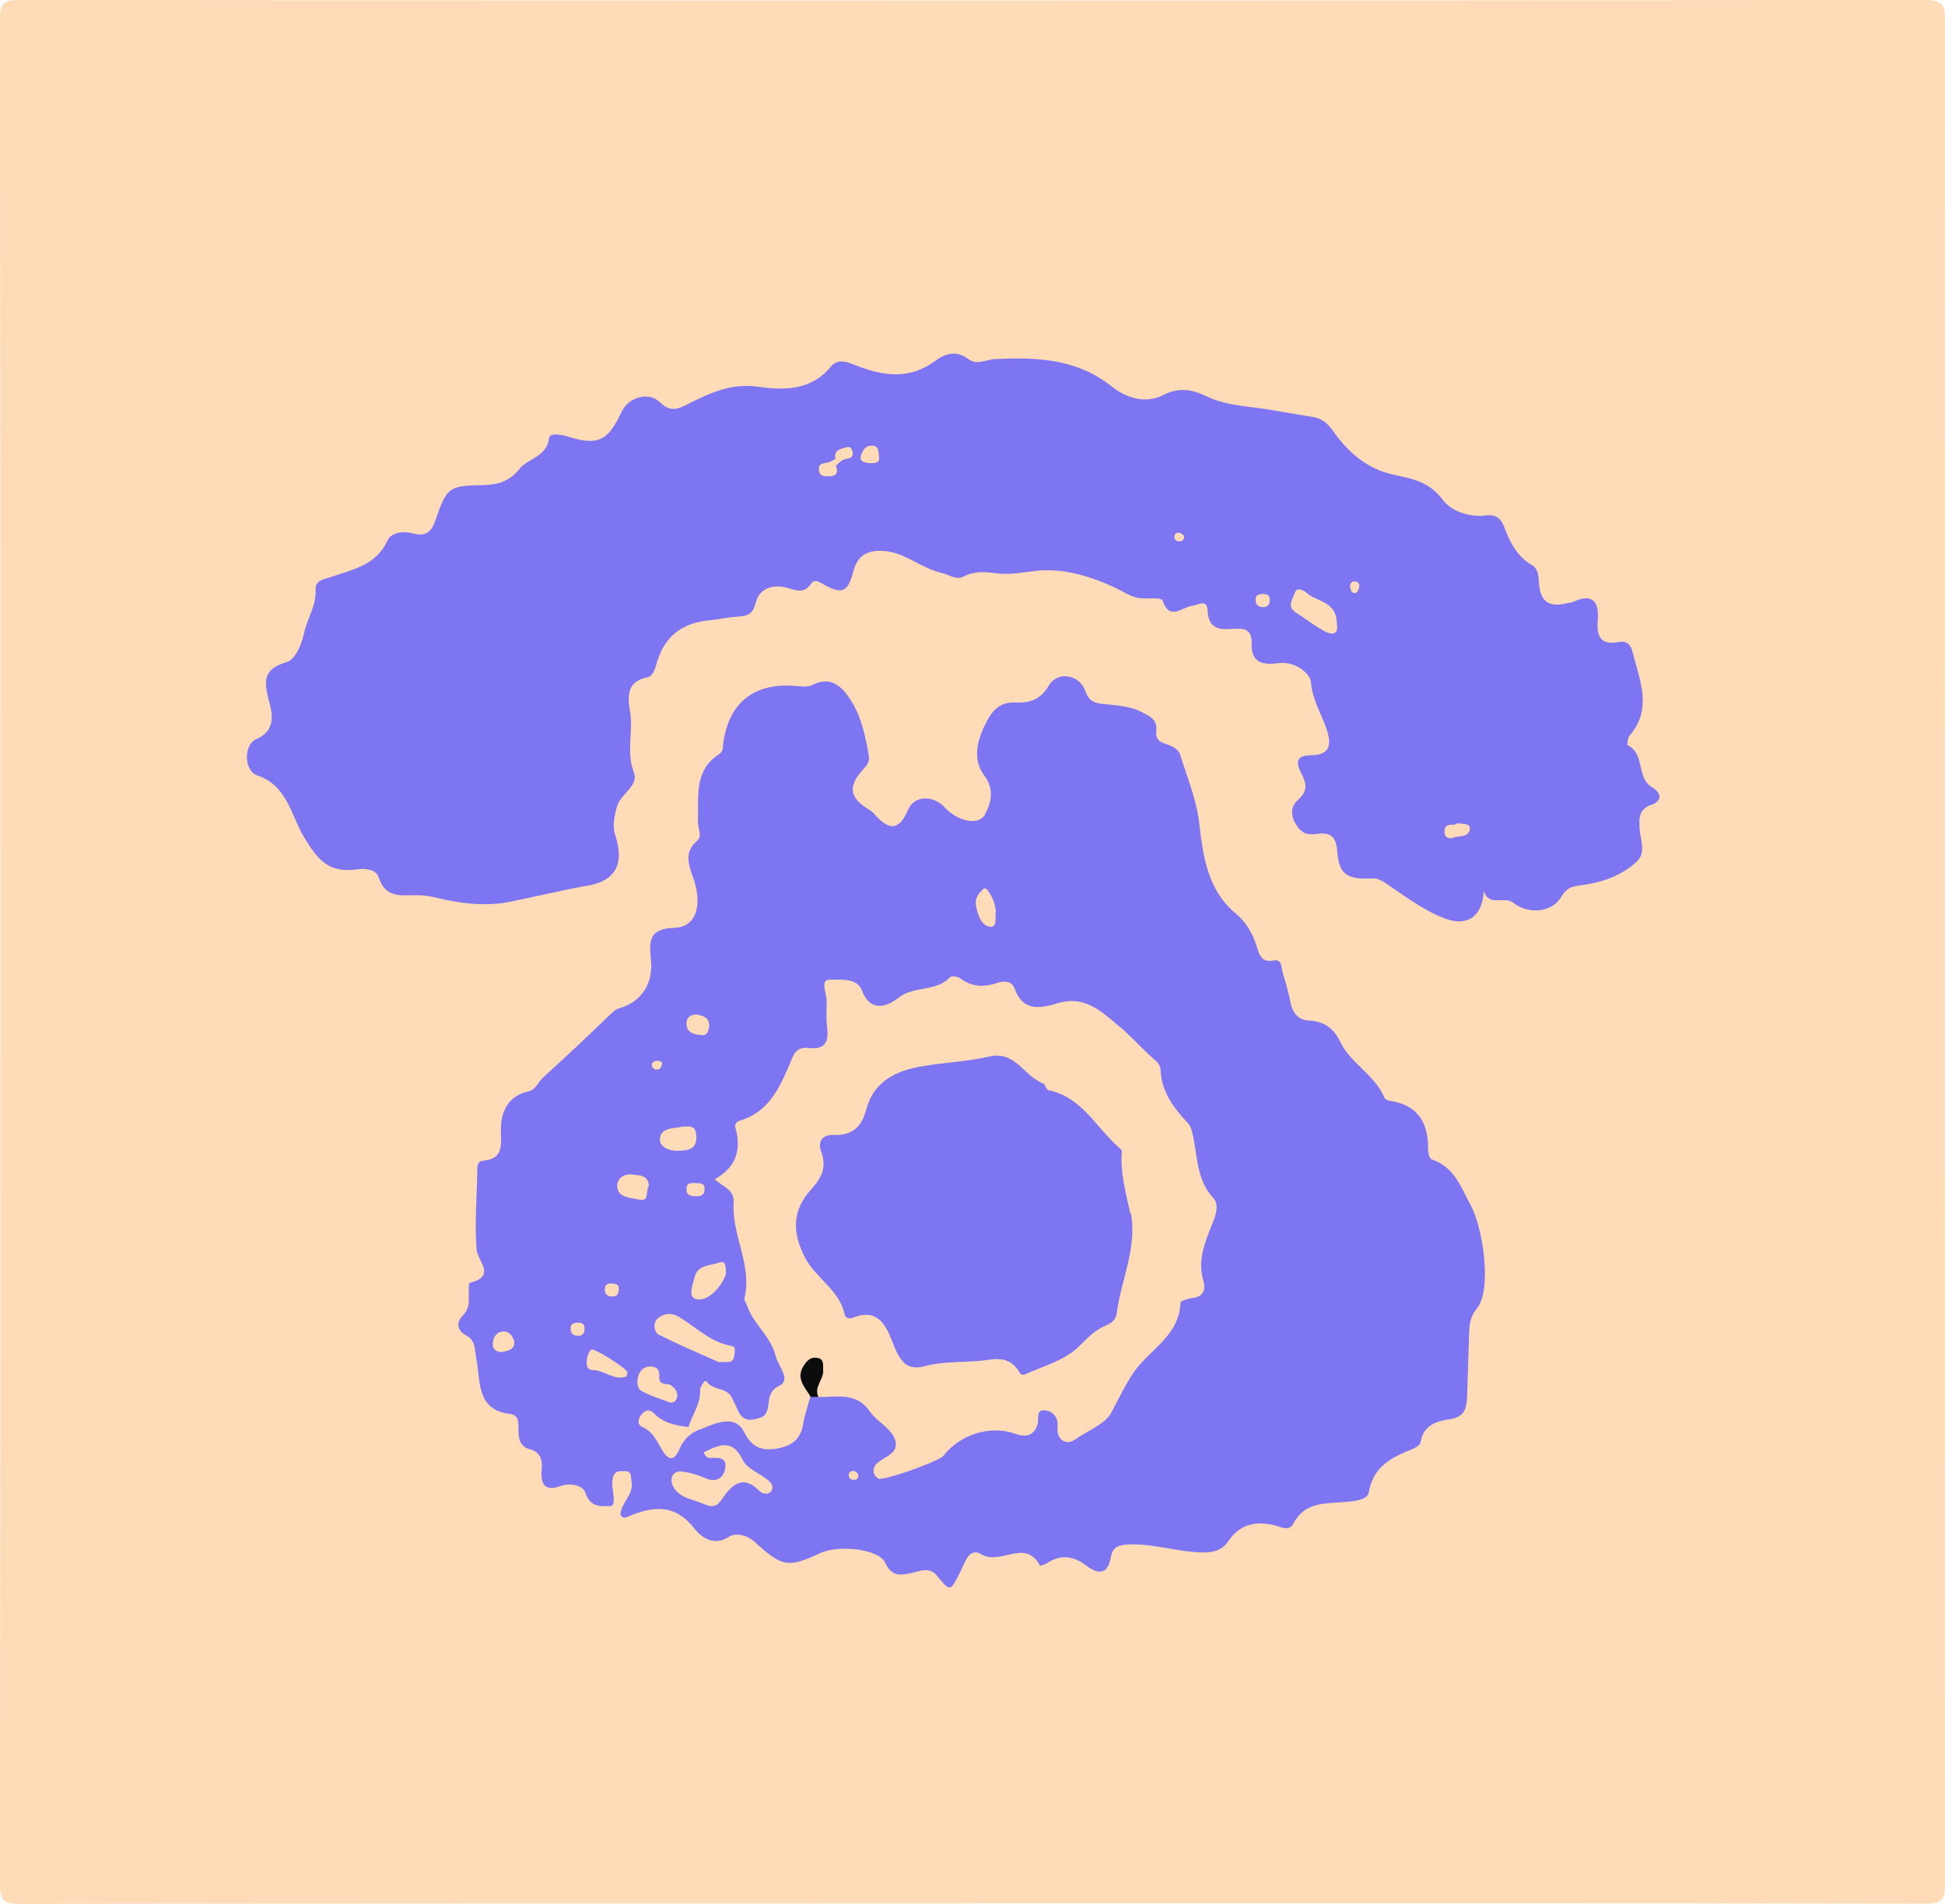
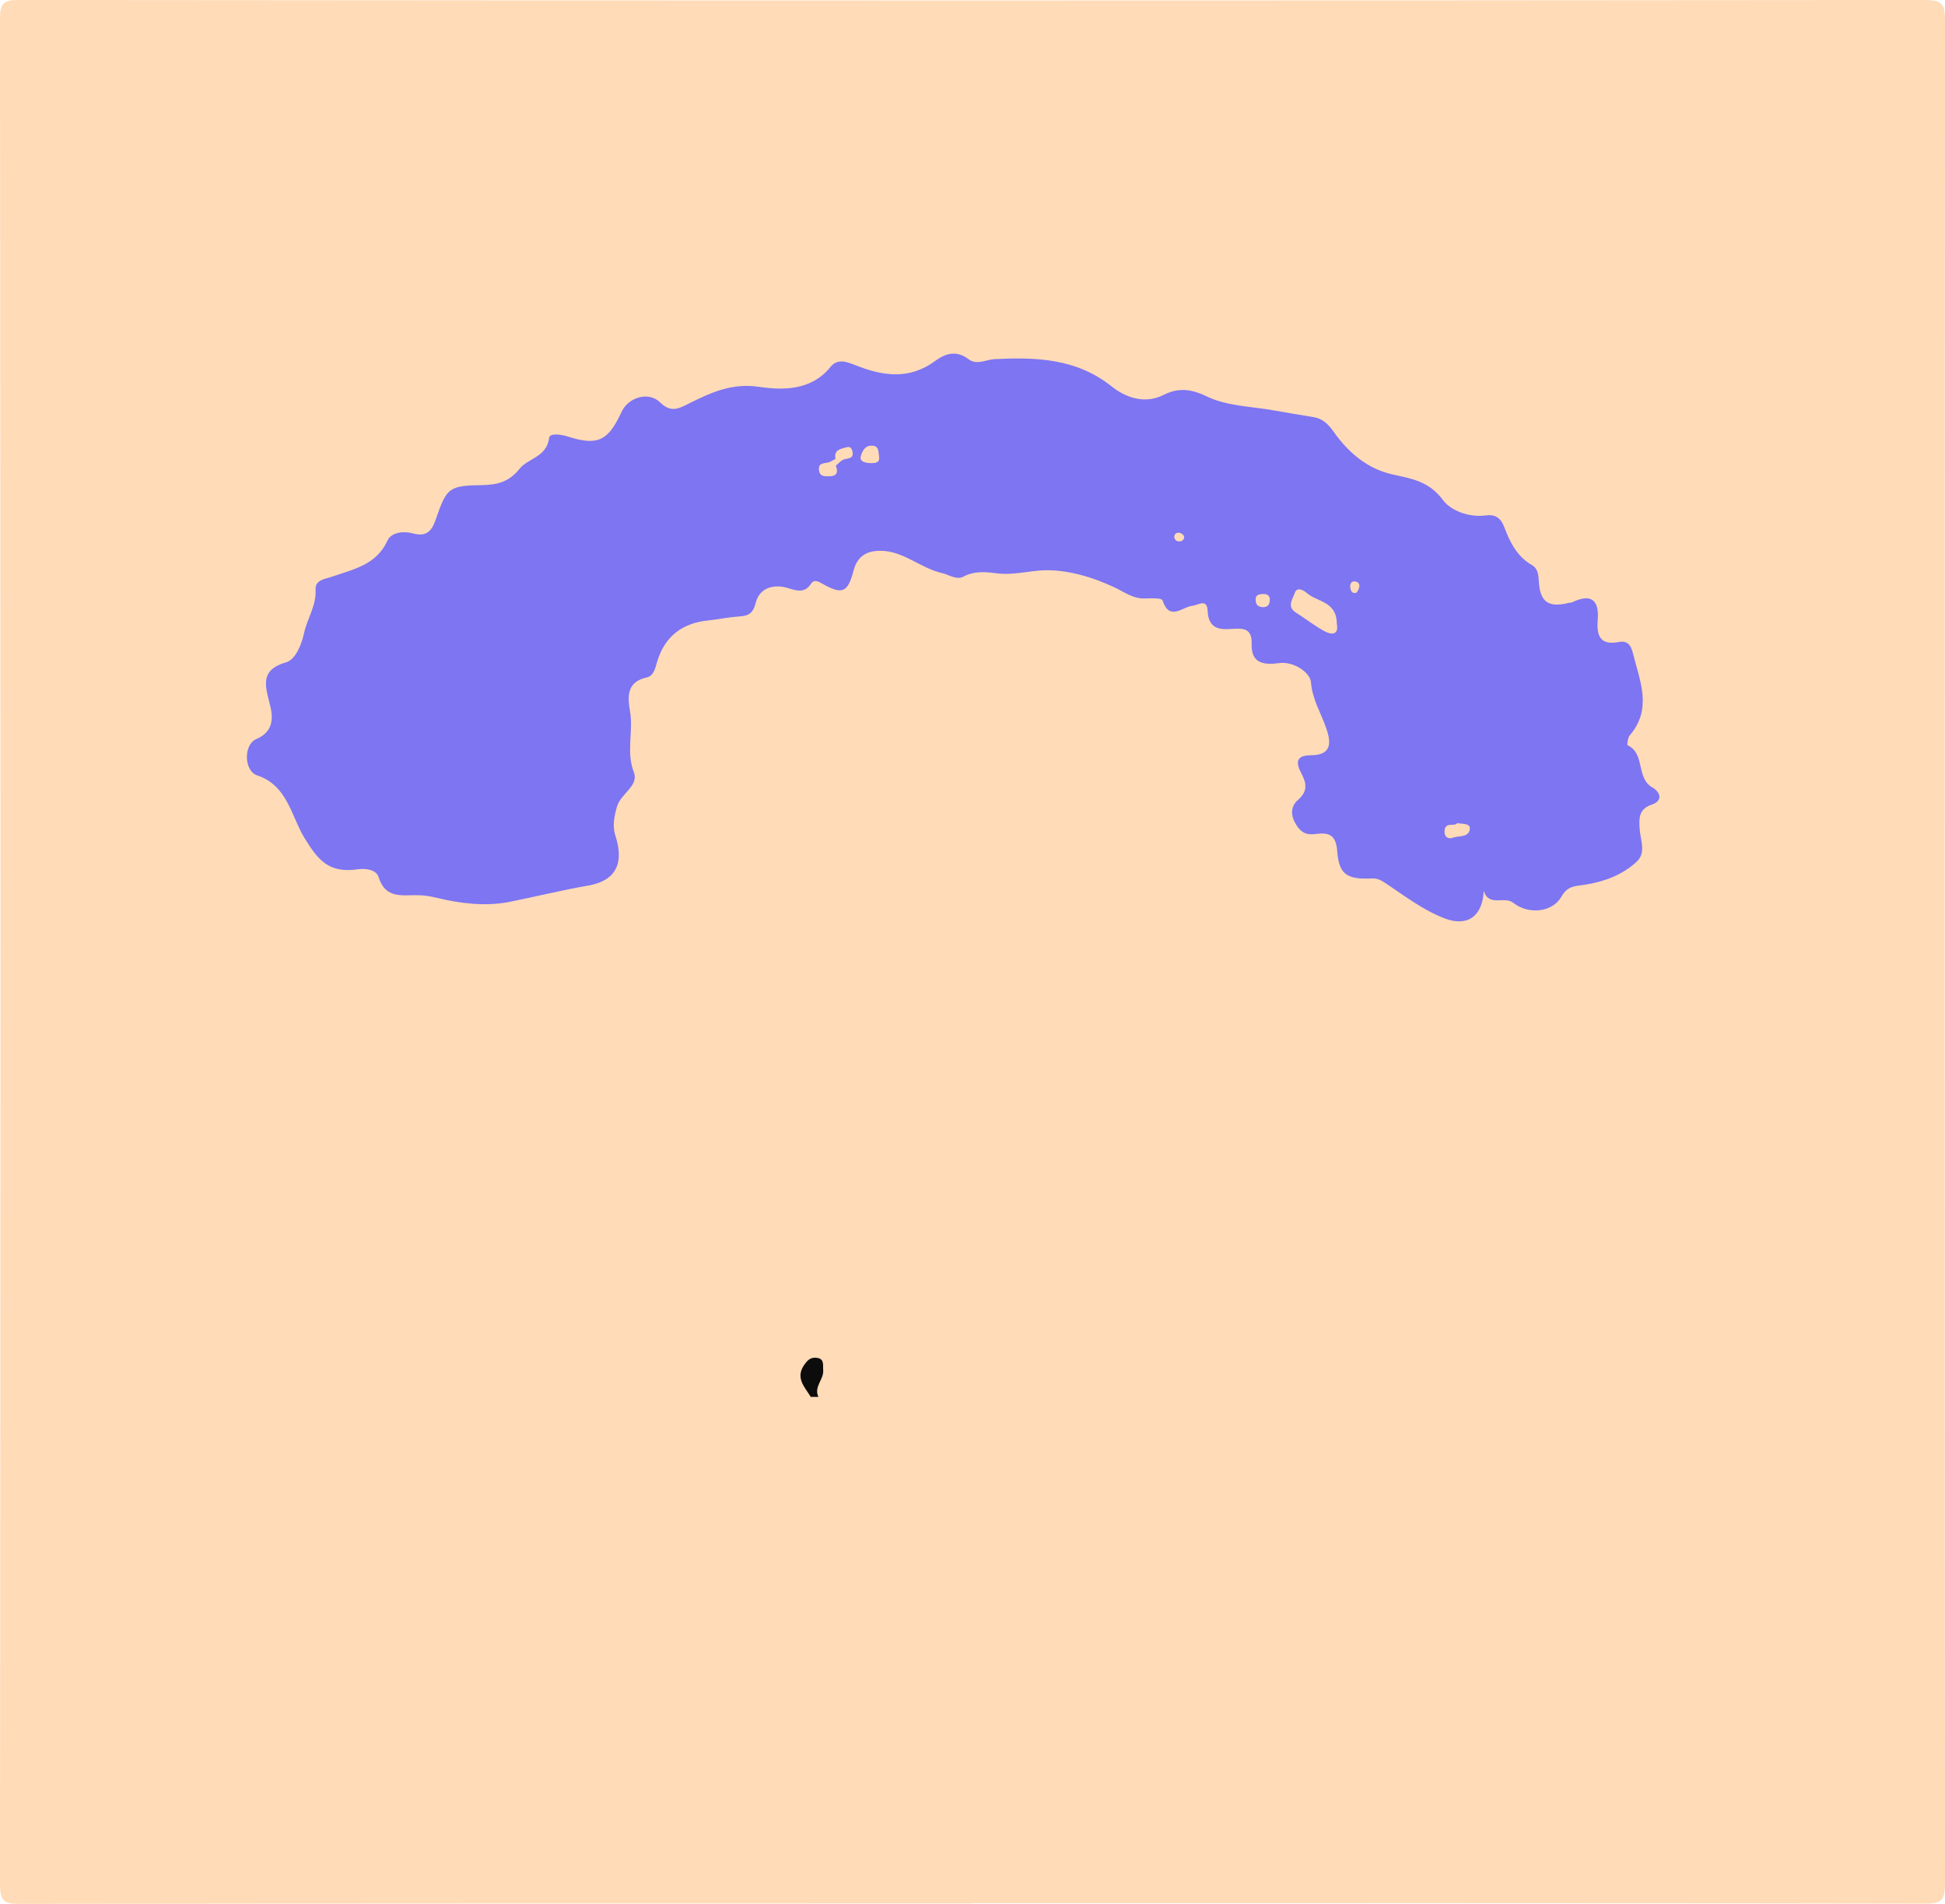
<svg xmlns="http://www.w3.org/2000/svg" width="47" height="46" viewBox="0 0 47 46" fill="none">
  <g clip-path="url(#clip0_49_3120)">
    <path d="M23.508 45.99C15.836 45.99 8.165 45.99 0.489 46C0.126 46 0 45.959 0 45.532C0.015 30.507 0.015 15.482 0 0.463C0 0.082 0.076 0 0.449 0C15.811 0.015 31.174 0.015 46.536 0C46.95 0 47 0.129 47 0.499C46.99 15.503 46.99 30.507 47 45.512C47 45.907 46.914 46 46.526 45.995C38.855 45.979 31.184 45.985 23.508 45.985V45.99Z" fill="#FFDBB7" />
-     <path d="M14.803 36.388C14.535 36.388 14.273 36.449 14.142 36.059C14.086 35.889 13.779 35.817 13.547 35.905C13.194 36.033 13.063 35.894 13.088 35.54C13.108 35.298 13.088 35.092 12.8 35.015C12.558 34.954 12.523 34.743 12.528 34.512C12.528 34.357 12.538 34.188 12.316 34.162C11.504 34.064 11.615 33.36 11.509 32.826C11.464 32.599 11.504 32.394 11.257 32.26C11.055 32.152 11.01 31.962 11.187 31.782C11.333 31.638 11.333 31.474 11.328 31.299C11.328 31.196 11.318 31.006 11.348 30.996C12.014 30.831 11.534 30.482 11.514 30.173C11.469 29.546 11.524 28.914 11.534 28.282C11.534 28.174 11.534 28.061 11.676 28.045C12.185 27.999 12.104 27.639 12.104 27.279C12.104 26.837 12.301 26.477 12.75 26.375C12.962 26.328 12.997 26.148 13.118 26.04C13.688 25.521 14.248 24.992 14.803 24.457C14.858 24.406 14.899 24.38 14.964 24.36C15.458 24.226 15.756 23.815 15.736 23.296C15.721 22.874 15.564 22.437 16.301 22.417C16.835 22.401 16.981 21.846 16.749 21.203C16.639 20.895 16.523 20.587 16.845 20.314C16.981 20.196 16.86 20.016 16.865 19.862C16.886 19.261 16.755 18.613 17.39 18.212C17.486 18.15 17.466 18.027 17.481 17.924C17.632 16.927 18.273 16.5 19.201 16.572C19.357 16.582 19.508 16.613 19.639 16.546C20.068 16.325 20.345 16.587 20.542 16.891C20.809 17.297 20.915 17.785 20.996 18.268C21.021 18.428 20.925 18.515 20.83 18.623C20.502 18.993 20.537 19.261 20.93 19.517C21.001 19.564 21.082 19.61 21.137 19.677C21.465 20.047 21.712 20.104 21.944 19.564C22.096 19.214 22.549 19.209 22.822 19.502C23.14 19.846 23.649 19.965 23.805 19.672C23.941 19.41 24.047 19.081 23.78 18.731C23.503 18.366 23.604 17.904 23.81 17.497C23.962 17.194 24.133 16.953 24.542 16.973C24.849 16.988 25.137 16.922 25.338 16.572C25.55 16.202 26.085 16.295 26.226 16.695C26.302 16.901 26.392 16.978 26.619 17.004C26.937 17.045 27.265 17.045 27.568 17.194C27.779 17.302 27.976 17.379 27.941 17.672C27.921 17.837 28.001 17.919 28.158 17.97C28.304 18.017 28.47 18.083 28.521 18.243C28.687 18.777 28.909 19.312 28.975 19.862C29.076 20.7 29.172 21.497 29.867 22.077C30.11 22.278 30.271 22.555 30.367 22.864C30.432 23.08 30.493 23.26 30.77 23.208C30.987 23.167 30.957 23.362 30.992 23.481C31.063 23.733 31.138 23.979 31.189 24.236C31.239 24.493 31.391 24.647 31.628 24.658C31.996 24.678 32.223 24.832 32.394 25.187C32.646 25.701 33.221 25.968 33.453 26.518C33.468 26.56 33.534 26.59 33.58 26.596C34.25 26.693 34.523 27.115 34.508 27.778C34.508 27.86 34.548 27.999 34.598 28.014C35.148 28.199 35.299 28.677 35.551 29.145C35.829 29.664 36.061 31.145 35.693 31.607C35.526 31.813 35.506 31.998 35.501 32.219C35.481 32.728 35.471 33.237 35.451 33.746C35.441 34.018 35.395 34.239 35.032 34.291C34.729 34.332 34.392 34.429 34.326 34.851C34.316 34.913 34.21 34.979 34.134 35.01C33.635 35.211 33.186 35.421 33.075 36.059C33.045 36.244 32.727 36.27 32.5 36.29C32.036 36.336 31.532 36.275 31.254 36.814C31.148 37.015 30.937 36.886 30.785 36.85C30.326 36.748 29.958 36.825 29.671 37.251C29.484 37.529 29.156 37.524 28.849 37.498C28.324 37.457 27.81 37.292 27.27 37.318C27.033 37.328 26.887 37.37 26.841 37.632C26.771 38.048 26.534 38.043 26.256 37.832C25.949 37.596 25.646 37.549 25.313 37.76C25.258 37.796 25.137 37.837 25.132 37.827C24.774 37.159 24.173 37.832 23.715 37.555C23.412 37.37 23.316 37.765 23.205 37.981C22.953 38.475 22.968 38.464 22.625 38.053C22.454 37.853 22.206 37.966 22 38.012C21.727 38.069 21.541 38.079 21.389 37.755C21.238 37.426 20.26 37.318 19.826 37.524C19.039 37.889 18.898 37.858 18.237 37.257C18.061 37.097 17.788 37.02 17.612 37.133C17.234 37.38 16.926 37.118 16.78 36.933C16.331 36.352 15.826 36.383 15.246 36.614C15.151 36.65 15.06 36.727 14.984 36.588C14.813 36.321 15.156 36.074 14.994 35.771C14.813 35.951 14.984 36.239 14.783 36.377L14.803 36.388Z" fill="#7D75F2" />
    <path d="M35.854 21.522C35.824 22.154 35.446 22.401 34.896 22.185C34.382 21.985 33.948 21.651 33.494 21.347C33.393 21.281 33.297 21.219 33.166 21.224C32.561 21.255 32.354 21.137 32.314 20.571C32.283 20.17 32.117 20.109 31.799 20.15C31.567 20.181 31.426 20.124 31.29 19.872C31.154 19.615 31.244 19.43 31.37 19.322C31.618 19.106 31.562 18.906 31.446 18.685C31.305 18.418 31.32 18.253 31.673 18.248C32.162 18.248 32.182 17.97 32.046 17.59C31.92 17.225 31.713 16.906 31.678 16.48C31.658 16.253 31.265 15.971 30.907 16.022C30.523 16.073 30.231 16.022 30.246 15.559C30.256 15.184 30.054 15.179 29.787 15.194C29.474 15.22 29.202 15.2 29.182 14.758C29.166 14.454 28.965 14.619 28.803 14.639C28.571 14.665 28.259 15.015 28.092 14.506C28.072 14.444 27.805 14.454 27.654 14.46C27.376 14.465 27.179 14.31 26.942 14.197C26.398 13.94 25.762 13.75 25.177 13.781C24.829 13.802 24.466 13.899 24.088 13.853C23.82 13.817 23.548 13.791 23.286 13.93C23.109 14.023 22.933 13.884 22.771 13.848C22.242 13.73 21.828 13.308 21.279 13.308C20.966 13.308 20.719 13.416 20.623 13.796C20.482 14.331 20.346 14.372 19.856 14.095C19.75 14.033 19.66 14.002 19.594 14.11C19.423 14.367 19.201 14.249 18.999 14.197C18.641 14.105 18.343 14.239 18.263 14.562C18.192 14.84 18.071 14.881 17.844 14.896C17.607 14.912 17.37 14.963 17.128 14.989C16.482 15.051 16.059 15.38 15.877 15.996C15.832 16.156 15.791 16.331 15.635 16.366C15.146 16.474 15.161 16.814 15.226 17.199C15.307 17.677 15.126 18.166 15.317 18.659C15.443 18.988 15.005 19.168 14.909 19.487C14.838 19.733 14.798 19.97 14.868 20.181C15.09 20.859 14.883 21.275 14.228 21.394C13.577 21.507 12.937 21.666 12.291 21.795C11.726 21.903 11.121 21.831 10.551 21.692C10.4 21.656 10.254 21.63 10.102 21.63C9.724 21.62 9.315 21.728 9.149 21.193C9.094 21.013 8.846 20.977 8.65 21.003C7.959 21.101 7.697 20.808 7.349 20.232C7.036 19.713 6.945 18.978 6.219 18.736C5.891 18.628 5.881 17.991 6.194 17.857C6.627 17.672 6.602 17.317 6.516 16.999C6.395 16.531 6.3 16.181 6.915 16.002C7.147 15.935 7.288 15.565 7.349 15.292C7.424 14.943 7.646 14.634 7.626 14.249C7.611 14.002 7.863 13.992 8.034 13.93C8.549 13.75 9.094 13.652 9.366 13.056C9.457 12.861 9.754 12.825 9.976 12.887C10.294 12.974 10.43 12.845 10.531 12.547C10.798 11.766 10.854 11.735 11.681 11.72C12.024 11.71 12.301 11.643 12.553 11.329C12.76 11.067 13.209 11.052 13.27 10.579C13.285 10.46 13.547 10.491 13.723 10.548C14.445 10.779 14.697 10.651 15.02 9.951C15.181 9.602 15.67 9.448 15.948 9.72C16.215 9.982 16.402 9.874 16.664 9.741C17.183 9.484 17.683 9.252 18.333 9.345C18.918 9.432 19.599 9.443 20.068 8.867C20.24 8.651 20.467 8.744 20.678 8.826C21.334 9.088 21.975 9.18 22.595 8.723C22.847 8.538 23.109 8.456 23.402 8.677C23.604 8.831 23.815 8.692 24.027 8.677C25.026 8.63 26.004 8.651 26.867 9.34C27.179 9.587 27.643 9.782 28.122 9.54C28.46 9.371 28.763 9.386 29.157 9.576C29.651 9.818 30.256 9.818 30.811 9.921C31.113 9.977 31.421 10.024 31.724 10.075C31.956 10.111 32.092 10.239 32.233 10.44C32.586 10.938 33.045 11.329 33.65 11.463C34.114 11.566 34.533 11.627 34.871 12.085C35.052 12.331 35.486 12.506 35.889 12.455C36.116 12.424 36.258 12.491 36.353 12.743C36.485 13.097 36.661 13.447 37.009 13.647C37.166 13.735 37.176 13.889 37.186 14.053C37.211 14.542 37.423 14.691 37.902 14.567C37.937 14.557 37.972 14.567 38.003 14.547C38.457 14.331 38.648 14.506 38.608 14.984C38.578 15.369 38.673 15.595 39.112 15.513C39.309 15.477 39.405 15.559 39.46 15.786C39.627 16.459 39.934 17.127 39.38 17.77C39.334 17.826 39.314 17.996 39.329 18.006C39.763 18.207 39.526 18.803 39.934 19.029C40.091 19.117 40.222 19.338 39.904 19.445C39.606 19.548 39.602 19.759 39.622 20.032C39.637 20.294 39.788 20.602 39.546 20.823C39.203 21.142 38.764 21.301 38.32 21.373C38.073 21.414 37.887 21.389 37.73 21.666C37.514 22.047 36.934 22.103 36.57 21.815C36.353 21.64 35.985 21.923 35.854 21.527V21.522Z" fill="#7D75F2" />
    <path d="M14.803 36.388C14.883 36.172 14.762 35.961 14.803 35.735C14.848 35.519 14.959 35.55 15.09 35.545C15.272 35.54 15.241 35.678 15.261 35.797C15.322 36.12 14.999 36.306 14.994 36.604C14.929 36.532 14.858 36.46 14.793 36.388H14.803Z" fill="#FFDBB7" />
    <path d="M16.638 34.481C16.724 34.177 16.941 33.92 16.916 33.576C16.916 33.535 17.026 33.309 17.077 33.381C17.238 33.607 17.576 33.514 17.692 33.782C17.743 33.895 17.798 34.003 17.849 34.111C17.975 34.368 18.197 34.316 18.383 34.249C18.701 34.131 18.429 33.679 18.812 33.494C19.14 33.34 18.812 33.036 18.746 32.769C18.62 32.276 18.212 32.003 18.06 31.561C18.04 31.494 17.98 31.422 17.99 31.366C18.181 30.564 17.682 29.849 17.728 29.073C17.748 28.734 17.491 28.693 17.269 28.492C17.778 28.215 17.929 27.783 17.768 27.238C17.743 27.161 17.808 27.099 17.874 27.079C18.645 26.848 18.888 26.164 19.165 25.516C19.241 25.346 19.382 25.3 19.548 25.321C19.932 25.367 20.032 25.177 19.987 24.822C19.962 24.617 19.972 24.401 19.977 24.19C19.977 24.005 19.811 23.671 20.043 23.671C20.29 23.671 20.703 23.619 20.824 23.923C21.056 24.524 21.495 24.277 21.727 24.097C22.11 23.81 22.625 23.969 22.958 23.609C22.993 23.573 23.139 23.594 23.2 23.635C23.487 23.851 23.78 23.861 24.113 23.743C24.249 23.697 24.451 23.697 24.516 23.881C24.723 24.468 25.167 24.355 25.57 24.236C26.216 24.046 26.619 24.442 27.038 24.791C27.33 25.033 27.582 25.326 27.87 25.578C27.971 25.665 28.041 25.732 28.047 25.871C28.072 26.38 28.354 26.76 28.682 27.11C28.763 27.192 28.788 27.274 28.813 27.377C28.944 27.912 28.899 28.492 29.317 28.945C29.474 29.114 29.373 29.371 29.287 29.587C29.111 30.029 28.929 30.466 29.085 30.97C29.131 31.124 29.096 31.325 28.848 31.355C28.732 31.371 28.526 31.427 28.526 31.474C28.495 32.27 27.804 32.589 27.416 33.129C27.194 33.442 27.033 33.802 26.851 34.136C26.7 34.414 26.271 34.573 25.963 34.789C25.787 34.918 25.525 34.815 25.555 34.465C25.575 34.265 25.464 34.111 25.278 34.08C25.02 34.039 25.111 34.265 25.076 34.398C24.99 34.697 24.788 34.733 24.526 34.64C23.921 34.429 23.2 34.656 22.791 35.18C22.69 35.308 21.344 35.786 21.228 35.725C21.066 35.637 21.092 35.457 21.177 35.37C21.374 35.18 21.793 35.108 21.601 34.722C21.485 34.481 21.182 34.337 21.026 34.111C20.693 33.622 20.214 33.761 19.765 33.756C19.548 33.561 19.78 33.288 19.639 33.026C19.311 33.263 19.689 33.54 19.578 33.756C19.523 33.972 19.442 34.188 19.407 34.409C19.341 34.83 19.049 34.969 18.696 35.01C18.378 35.046 18.161 34.954 17.98 34.599C17.768 34.183 17.344 34.368 16.991 34.506C16.865 34.558 16.739 34.578 16.623 34.481H16.638Z" fill="#FFDBB7" />
    <path d="M17.001 35.092C17.369 34.913 17.697 34.748 17.949 35.278C18.045 35.473 18.318 35.581 18.509 35.725C18.615 35.802 18.716 35.894 18.64 36.023C18.58 36.12 18.429 36.1 18.363 36.033C17.929 35.591 17.662 35.905 17.425 36.249C17.264 36.485 17.102 36.372 16.936 36.311C16.673 36.208 16.346 36.167 16.24 35.853C16.199 35.73 16.24 35.529 16.482 35.555C16.689 35.581 16.88 35.642 17.072 35.725C17.253 35.802 17.455 35.761 17.516 35.519C17.586 35.226 17.4 35.216 17.188 35.226C17.127 35.226 17.052 35.226 17.006 35.092H17.001Z" fill="#FFDBB7" />
    <path d="M17.385 32.918C16.911 32.707 16.406 32.492 15.922 32.25C15.811 32.193 15.776 31.988 15.867 31.885C15.983 31.751 16.189 31.71 16.346 31.787C16.795 32.029 17.153 32.44 17.692 32.522C17.783 32.538 17.753 32.671 17.743 32.754C17.718 32.975 17.546 32.887 17.39 32.913L17.385 32.918Z" fill="#FFDBB7" />
-     <path d="M16.638 34.481C16.759 34.491 16.885 34.496 17.006 34.506C16.719 34.584 16.527 34.753 16.406 35.036C16.305 35.272 16.169 35.313 16.013 35.056C15.882 34.84 15.786 34.594 15.519 34.476C15.387 34.419 15.418 34.275 15.508 34.167C15.604 34.059 15.7 34.044 15.811 34.157C16.038 34.388 16.336 34.44 16.633 34.481H16.638Z" fill="#FFDBB7" />
    <path d="M17.541 30.785C17.46 31.047 17.183 31.361 16.951 31.391C16.568 31.443 16.739 31.052 16.785 30.857C16.86 30.554 17.173 30.579 17.4 30.502C17.536 30.456 17.541 30.605 17.541 30.785Z" fill="#FFDBB7" />
    <path d="M16.159 33.874C15.962 33.797 15.71 33.73 15.493 33.602C15.387 33.54 15.382 33.35 15.433 33.221C15.478 33.113 15.554 33.021 15.7 33.016C15.882 33.011 15.942 33.103 15.932 33.273C15.922 33.499 16.134 33.401 16.225 33.478C16.32 33.556 16.401 33.653 16.351 33.792C16.326 33.859 16.275 33.91 16.154 33.879L16.159 33.874Z" fill="#FFDBB7" />
    <path d="M16.467 27.223C16.684 27.207 16.81 27.192 16.825 27.439C16.85 27.793 16.598 27.793 16.401 27.804C16.2 27.819 15.917 27.721 15.948 27.5C15.983 27.228 16.306 27.274 16.467 27.223Z" fill="#FFDBB7" />
    <path d="M15.675 28.652C15.599 28.78 15.695 29.042 15.453 28.986C15.261 28.939 14.959 28.95 14.918 28.698C14.888 28.518 15.034 28.348 15.282 28.379C15.468 28.405 15.665 28.39 15.68 28.657L15.675 28.652Z" fill="#FFDBB7" />
    <path d="M19.594 33.756C19.443 33.504 19.196 33.283 19.458 32.944C19.549 32.82 19.634 32.79 19.756 32.81C19.927 32.841 19.881 32.995 19.892 33.103C19.912 33.329 19.66 33.504 19.776 33.751H19.589L19.594 33.756Z" fill="#0C0C0C" />
    <path d="M15.161 33.16C15.151 33.191 15.151 33.247 15.136 33.257C14.838 33.37 14.611 33.103 14.323 33.103C14.152 33.103 14.162 32.913 14.197 32.774C14.213 32.712 14.243 32.646 14.288 32.61C14.349 32.558 15.161 33.072 15.161 33.16Z" fill="#FFDBB7" />
    <path d="M24.062 22.021C24.042 22.154 24.108 22.417 23.921 22.391C23.709 22.36 23.623 22.098 23.583 21.872C23.553 21.687 23.669 21.563 23.77 21.471C23.845 21.399 24.057 21.764 24.062 22.026V22.021Z" fill="#FFDBB7" />
-     <path d="M16.971 25.012C16.719 24.997 16.588 24.92 16.588 24.73C16.588 24.555 16.734 24.493 16.865 24.519C17.002 24.545 17.163 24.596 17.133 24.822C17.112 24.987 17.027 25.017 16.971 25.012Z" fill="#FFDBB7" />
+     <path d="M16.971 25.012C16.719 24.997 16.588 24.92 16.588 24.73C17.002 24.545 17.163 24.596 17.133 24.822C17.112 24.987 17.027 25.017 16.971 25.012Z" fill="#FFDBB7" />
    <path d="M12.427 32.394C12.453 32.61 12.276 32.635 12.16 32.661C12.049 32.692 11.903 32.625 11.908 32.481C11.908 32.347 11.968 32.199 12.13 32.173C12.296 32.147 12.372 32.265 12.422 32.389L12.427 32.394Z" fill="#FFDBB7" />
    <path d="M16.814 28.585C16.915 28.59 17.031 28.58 17.026 28.734C17.026 28.867 16.945 28.908 16.825 28.903C16.694 28.903 16.578 28.887 16.588 28.713C16.598 28.554 16.724 28.595 16.814 28.58V28.585Z" fill="#FFDBB7" />
-     <path d="M14.762 31.324C14.661 31.314 14.611 31.252 14.616 31.15C14.621 30.996 14.737 31.006 14.838 31.016C14.948 31.026 14.968 31.103 14.948 31.201C14.928 31.314 14.858 31.334 14.762 31.324Z" fill="#FFDBB7" />
    <path d="M13.96 31.957C14.05 31.957 14.131 31.983 14.126 32.1C14.126 32.198 14.091 32.27 13.985 32.275C13.864 32.275 13.789 32.234 13.789 32.095C13.789 31.972 13.874 31.967 13.96 31.957Z" fill="#FFDBB7" />
    <path d="M15.997 25.711C15.977 25.819 15.927 25.85 15.851 25.84C15.771 25.829 15.741 25.763 15.756 25.696C15.761 25.665 15.831 25.629 15.871 25.629C15.932 25.629 16.007 25.645 15.997 25.711Z" fill="#FFDBB7" />
-     <path d="M20.607 35.755C20.527 35.745 20.497 35.673 20.512 35.611C20.532 35.545 20.607 35.519 20.673 35.555C20.708 35.57 20.743 35.622 20.743 35.658C20.743 35.735 20.683 35.765 20.607 35.755Z" fill="#FFDBB7" />
    <path d="M32.303 15.071C32.354 15.323 32.203 15.364 31.986 15.241C31.749 15.107 31.532 14.938 31.305 14.794C31.088 14.65 31.244 14.465 31.285 14.331C31.335 14.172 31.497 14.254 31.582 14.331C31.829 14.547 32.303 14.526 32.303 15.071Z" fill="#FFDBB7" />
    <path d="M21.061 10.769C21.247 10.764 21.222 10.918 21.242 11.025C21.267 11.184 21.157 11.19 21.051 11.19C20.93 11.19 20.764 11.159 20.799 11.03C20.819 10.948 20.885 10.758 21.066 10.769H21.061Z" fill="#FFDBB7" />
    <path d="M35.214 19.888C35.36 19.913 35.541 19.888 35.516 20.042C35.481 20.242 35.249 20.186 35.103 20.242C34.992 20.283 34.901 20.217 34.906 20.088C34.916 19.836 35.148 19.985 35.214 19.888Z" fill="#FFDBB7" />
    <path d="M20.198 11.257C20.269 11.436 20.198 11.513 20.017 11.508C19.916 11.508 19.811 11.508 19.791 11.37C19.765 11.18 19.901 11.2 20.012 11.175C20.073 11.159 20.128 11.118 20.188 11.088C20.224 11.144 20.229 11.2 20.198 11.257Z" fill="#FFDBB7" />
    <path d="M20.199 11.256C20.199 11.2 20.189 11.143 20.189 11.087C20.149 10.877 20.295 10.851 20.441 10.81C20.521 10.789 20.566 10.8 20.592 10.882C20.662 11.118 20.451 11.056 20.355 11.118C20.3 11.154 20.249 11.205 20.199 11.251V11.256Z" fill="#FFDBB7" />
    <path d="M30.528 14.351C30.623 14.351 30.694 14.393 30.684 14.505C30.679 14.603 30.634 14.67 30.528 14.67C30.402 14.67 30.337 14.608 30.342 14.48C30.347 14.357 30.437 14.362 30.523 14.351H30.528Z" fill="#FFDBB7" />
    <path d="M32.722 14.048C32.822 14.048 32.858 14.11 32.847 14.177C32.837 14.233 32.797 14.32 32.762 14.325C32.661 14.346 32.631 14.259 32.626 14.166C32.626 14.084 32.671 14.053 32.722 14.043V14.048Z" fill="#FFDBB7" />
    <path d="M28.375 12.963C28.39 12.876 28.45 12.861 28.515 12.876C28.551 12.886 28.606 12.928 28.611 12.958C28.626 13.035 28.566 13.082 28.495 13.082C28.43 13.082 28.375 13.04 28.375 12.958V12.963Z" fill="#FFDBB7" />
-     <path d="M27.33 29.32C27.477 30.163 27.093 30.919 26.987 31.715C26.962 31.911 26.841 31.977 26.695 32.039C26.428 32.152 26.251 32.363 26.044 32.558C25.706 32.877 25.202 33.011 24.758 33.211C24.662 33.252 24.622 33.124 24.572 33.062C24.385 32.836 24.163 32.81 23.876 32.856C23.366 32.934 22.847 32.872 22.337 33.011C21.954 33.113 21.773 32.934 21.611 32.538C21.46 32.168 21.288 31.566 20.623 31.834C20.537 31.869 20.431 31.864 20.411 31.762C20.285 31.16 19.715 30.893 19.453 30.384C19.14 29.782 19.135 29.248 19.604 28.734C19.861 28.451 19.982 28.199 19.841 27.814C19.765 27.598 19.846 27.413 20.148 27.423C20.572 27.439 20.819 27.248 20.935 26.801C21.112 26.123 21.662 25.866 22.282 25.763C22.822 25.67 23.381 25.65 23.911 25.526C24.541 25.383 24.753 26.015 25.212 26.179C25.263 26.2 25.283 26.328 25.328 26.339C26.11 26.493 26.463 27.192 26.982 27.675C27.033 27.721 27.113 27.778 27.108 27.824C27.068 28.343 27.209 28.837 27.315 29.325L27.33 29.32Z" fill="#7D75F2" />
  </g>
  <defs>
    <clipPath id="clip0_49_3120">
      <rect width="47" height="46" fill="white" />
    </clipPath>
  </defs>
</svg>